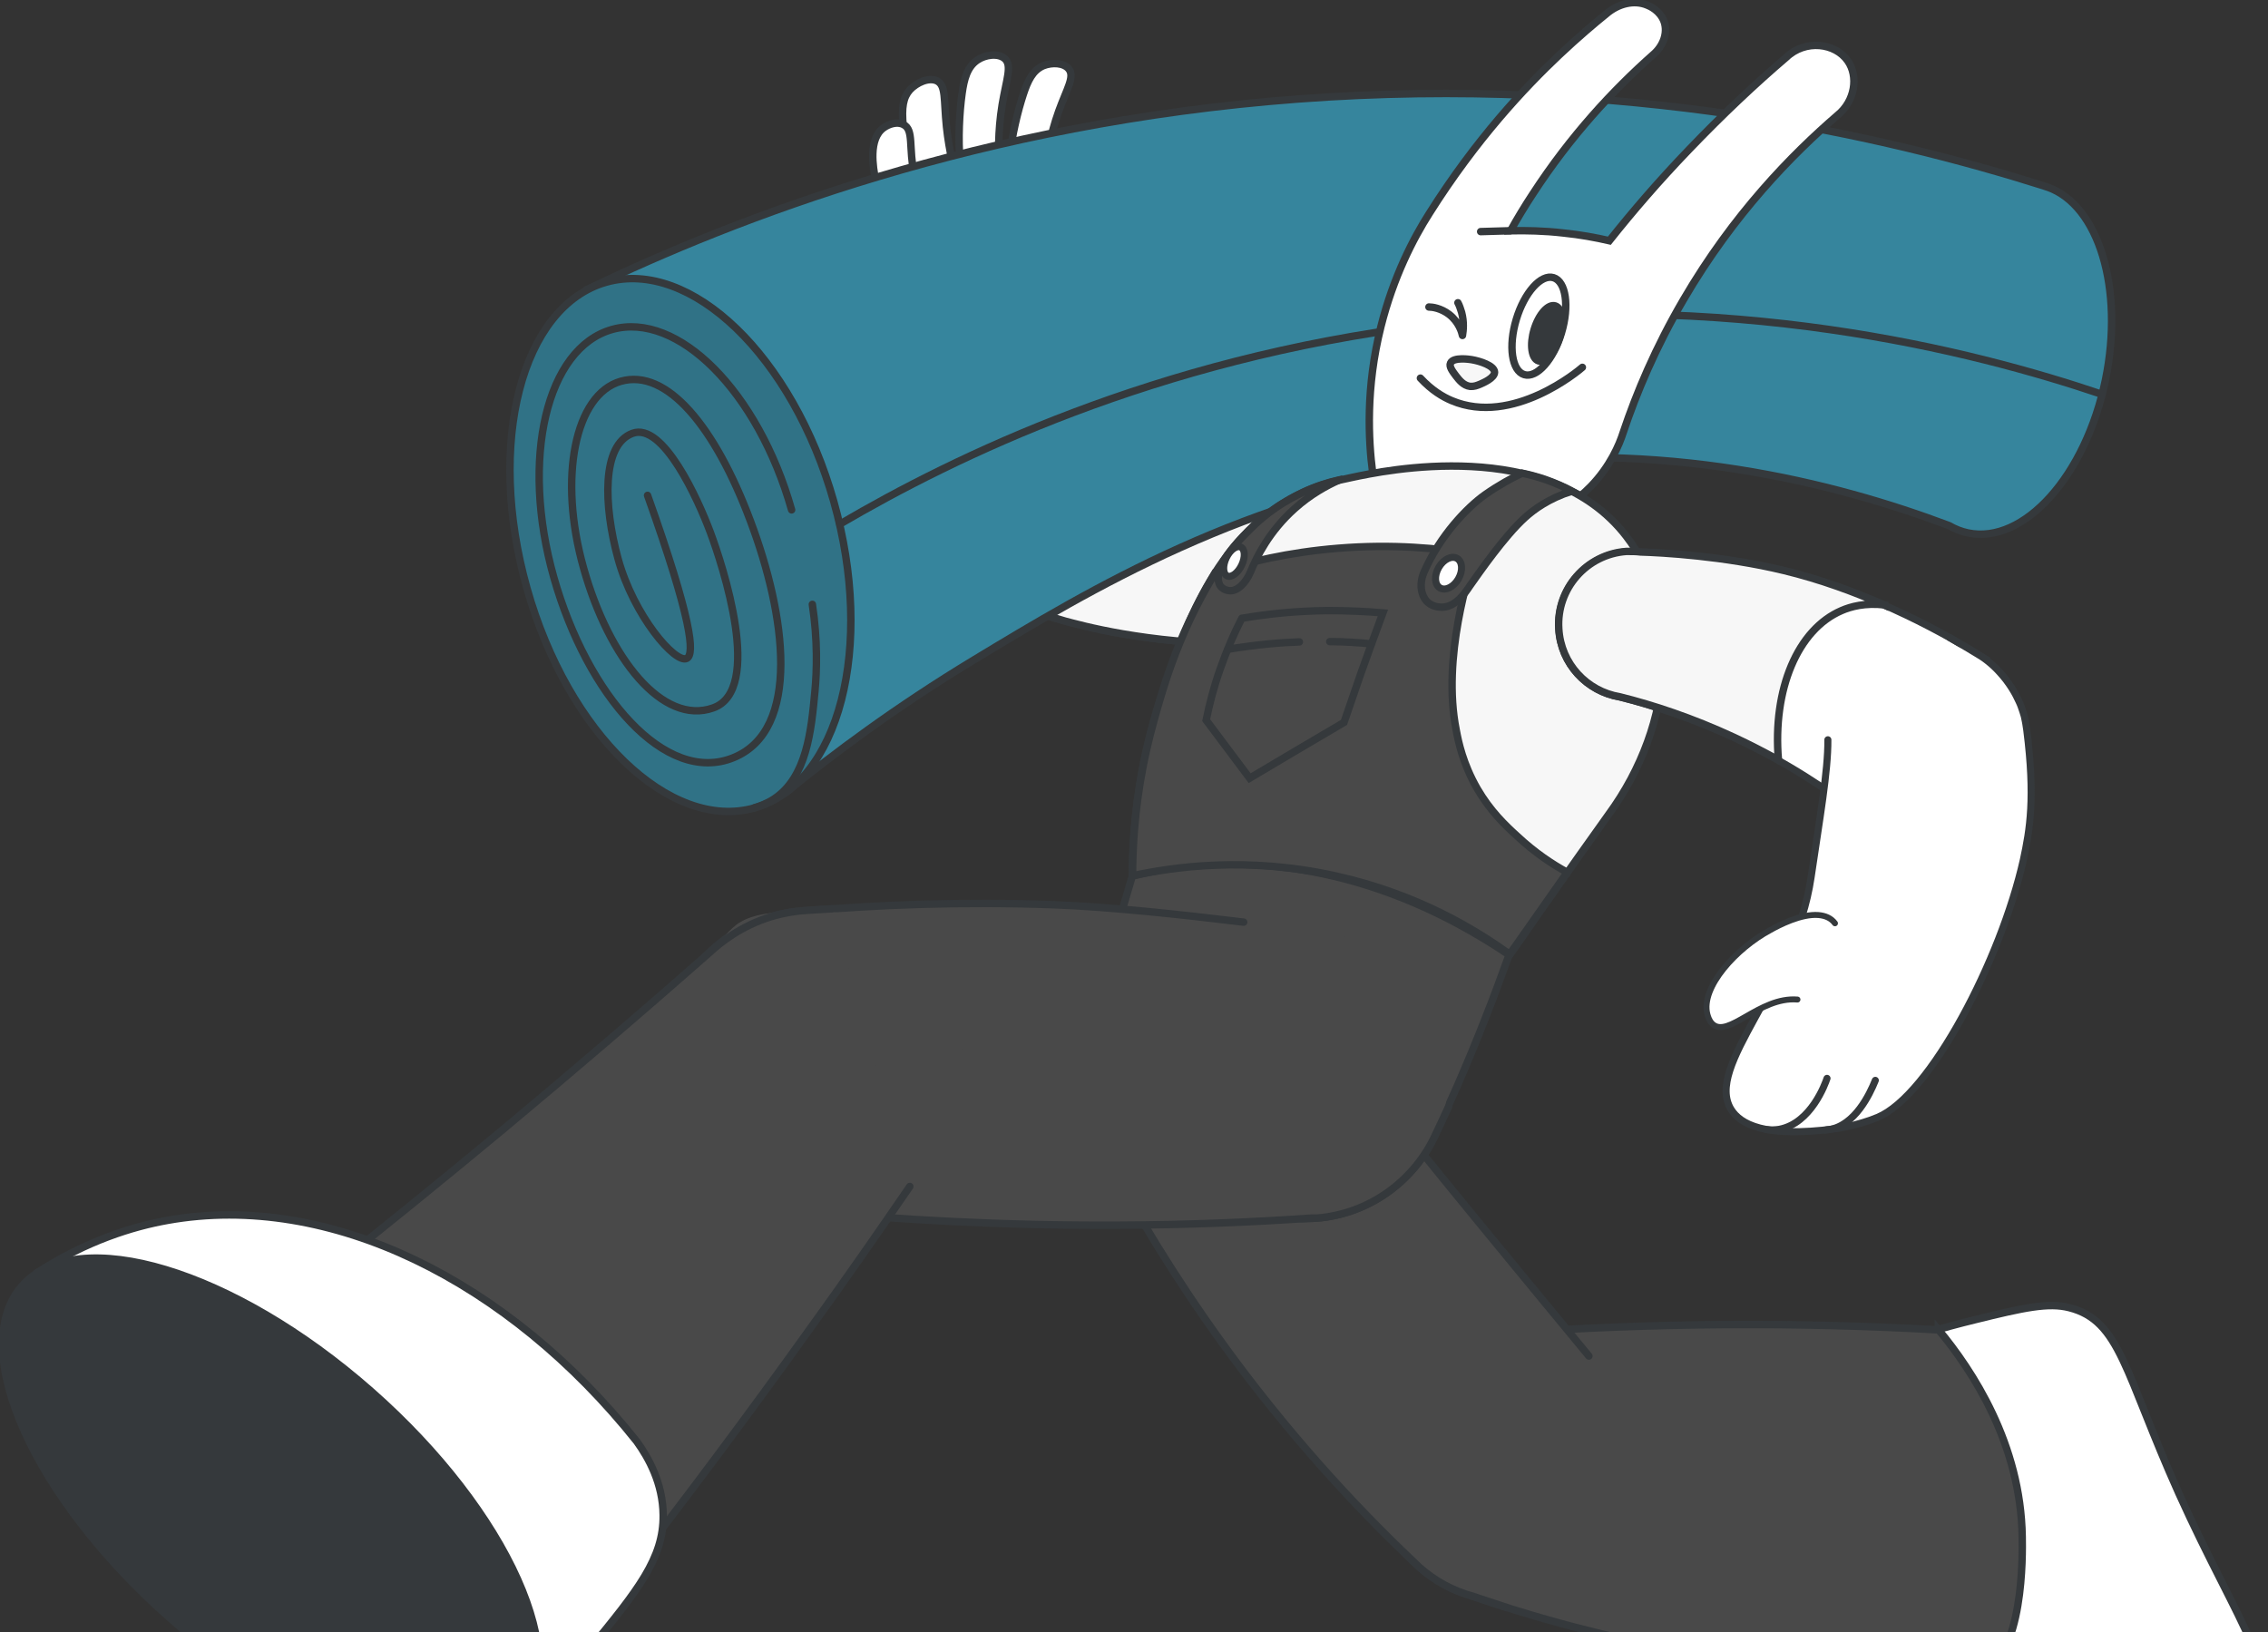
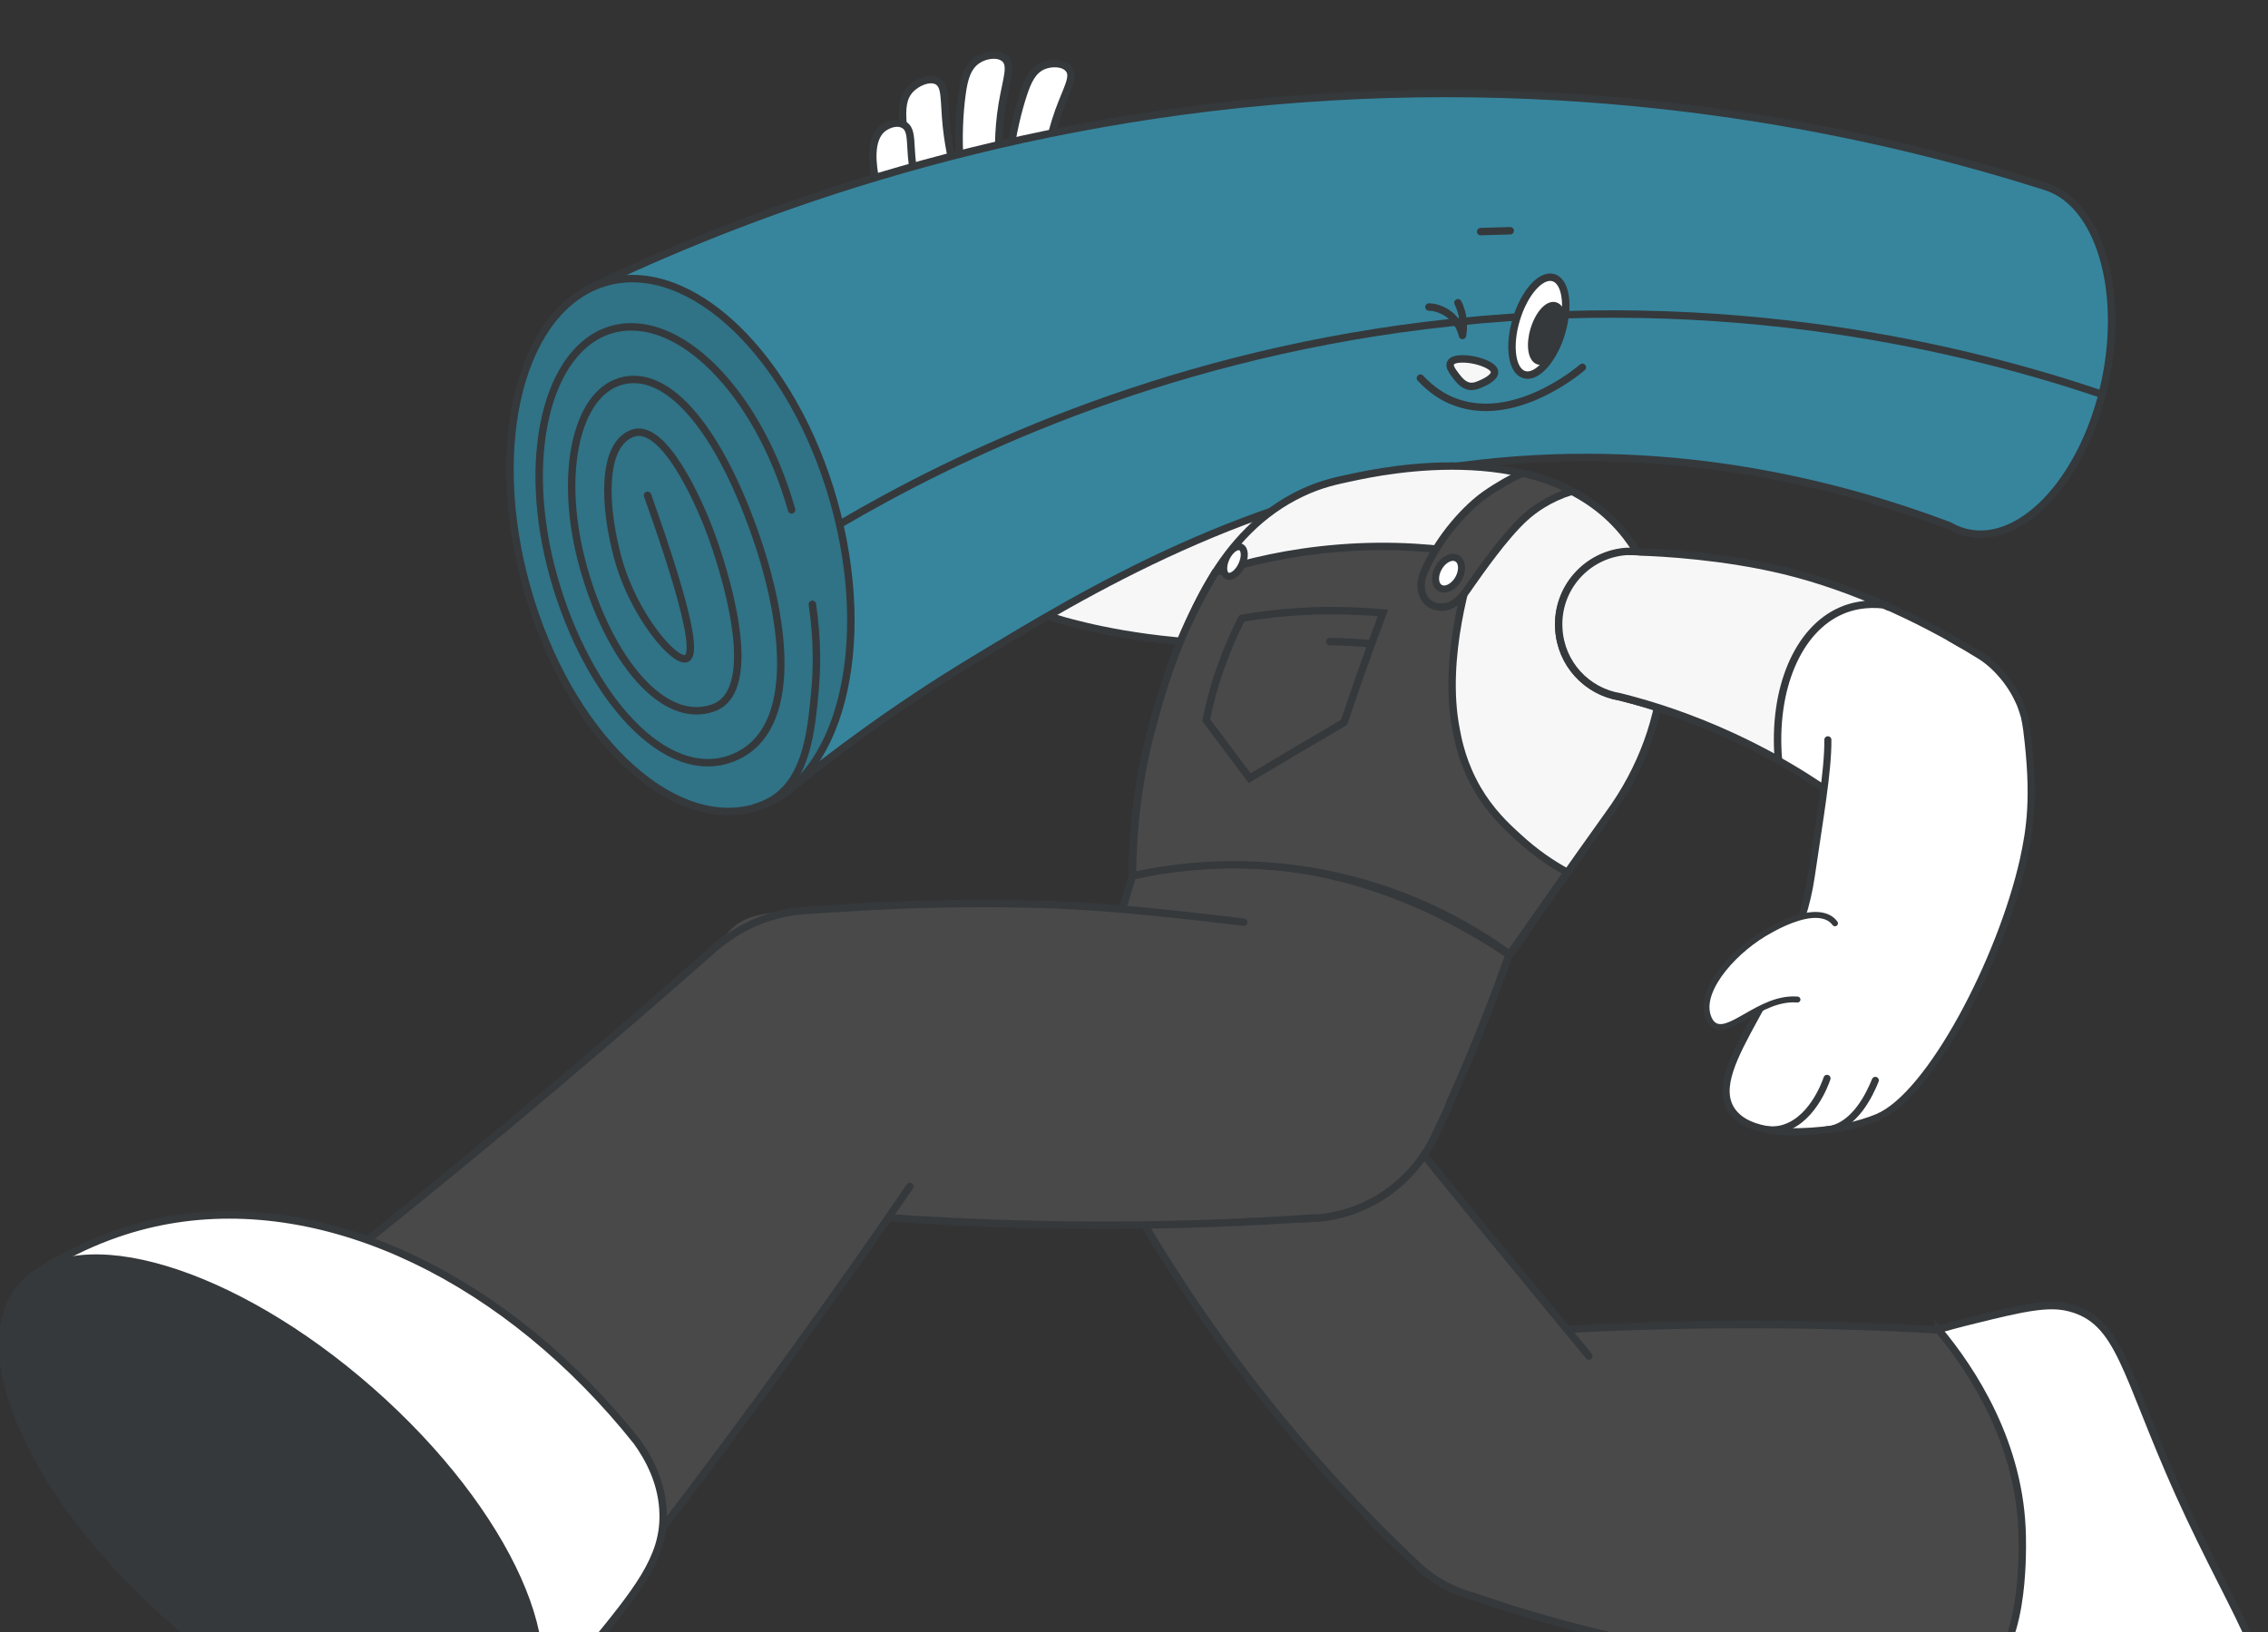
<svg xmlns="http://www.w3.org/2000/svg" width="610" height="439" viewBox="0 0 610 439" fill="none">
  <rect x="0" y="0" width="610" height="439" fill="#333333" stroke="none" />
  <g clip-path="url(#clip0_3804_894)">
    <path d="M599.989 471.572C602.052 470.118 604.345 468.51 606.332 465.526C615.273 452.439 602.281 437.669 586.004 401.624C571.407 369.099 570.337 355.248 556.581 351.727C550.926 350.273 544.277 351.727 531.285 354.941C513.326 359.304 499.188 364.814 489.941 368.946C490.018 374.763 492.081 440.73 537.094 465.373C539.692 466.827 577.444 486.877 599.912 471.648L599.989 471.572Z" fill="white" stroke="#35393C" stroke-width="2" stroke-miterlimit="10" />
    <path d="M521.351 357.697C483.292 355.554 444.699 355.783 405.495 358.538C404.578 358.538 403.737 358.691 402.82 358.768C402.514 358.768 402.132 358.768 401.827 358.845C382.11 360.911 367.742 378.589 369.882 398.333C371.334 412.491 380.811 423.818 393.344 428.409C393.344 428.409 393.344 428.409 393.42 428.409C393.573 428.409 393.649 428.486 393.802 428.562C403.202 431.853 413.137 434.914 423.607 437.669C462.811 447.924 498.806 451.062 529.298 450.832C530.063 450.832 531.209 450.679 532.432 450.22C544.43 445.858 543.971 418.001 543.895 413.333C543.513 388.385 530.521 368.64 521.351 357.62V357.697Z" fill="#494949" stroke="#35393C" stroke-width="2" stroke-miterlimit="10" />
    <path d="M297.129 123.288C296.976 122.982 294.53 119.232 293.002 116.477C293.002 116.477 288.951 109.36 286.659 101.86C286.659 101.707 286.124 99.87 285.742 98.11C284.06 89.845 285.589 83.723 286.506 74.157C288.187 56.861 285.665 52.422 284.443 50.662C283.755 49.591 281.997 47.218 278.94 45.382C272.826 41.708 266.33 42.78 262.586 43.468C260.522 43.851 248.677 45.764 241.111 55.637C231.711 67.881 234.233 84.182 236.602 99.335C237.902 107.906 239.965 114.181 241.341 118.39C246.079 132.931 252.345 143.951 257.16 151.374C261.516 158.109 269.082 162.624 277.717 162.624C291.244 162.624 302.172 151.68 302.172 138.135C302.172 124.589 299.345 126.655 297.205 123.365L297.129 123.288Z" fill="white" stroke="#35393C" stroke-width="2" stroke-miterlimit="10" stroke-linecap="round" />
    <path d="M336.027 134.308C325.634 133.62 312.031 131.018 298.733 122.906C296.67 121.681 292.925 119.003 292.925 119.003C288.722 115.635 283.449 113.646 277.641 113.646C264.114 113.646 253.186 124.589 253.186 138.135C253.186 151.68 258.535 155.813 266.407 159.869C266.407 159.869 268.623 160.94 269.769 161.323C274.355 163.236 280.01 165.303 286.582 167.063C288.34 167.522 294.072 169.129 302.172 170.507C310.273 171.884 321.431 173.262 335.11 173.185C345.809 173.185 354.521 164.461 354.521 153.747C354.521 143.033 346.344 134.844 336.104 134.308H336.027Z" fill="white" stroke="#35393C" stroke-width="2" stroke-miterlimit="10" />
    <path d="M336.027 134.308C327.315 133.773 316.463 131.783 305.382 126.502C302.555 126.426 294.225 126.502 287.194 132.395C278.558 139.589 275.578 152.599 279.781 164.996C281.921 165.685 284.137 166.374 286.506 167.063C288.264 167.522 293.995 169.129 302.096 170.506C310.197 171.884 321.354 173.262 335.034 173.185C345.733 173.185 354.445 164.461 354.445 153.747C354.445 143.033 346.268 134.844 336.027 134.308Z" fill="#F7F7F7" stroke="#35393C" stroke-width="2" stroke-miterlimit="10" />
    <path d="M276.8 53.494C281.844 51.733 279.934 43.392 284.748 29.923C286.964 23.8 289.104 20.663 287.499 18.596C286.124 16.836 282.914 16.76 280.621 17.678C277.717 18.903 276.418 21.811 275.272 25.255C272.215 34.514 268.929 51.504 274.049 53.647C275.119 54.106 276.265 53.647 276.724 53.57L276.8 53.494Z" fill="white" stroke="#35393C" stroke-width="2" stroke-miterlimit="10" stroke-linecap="round" />
    <path d="M265.796 54.336C270.763 51.504 267.095 43.162 269.54 28.163C270.687 21.275 272.291 17.602 270.228 15.765C268.47 14.234 265.031 14.694 262.892 16.148C260.14 17.984 259.3 21.275 258.765 25.102C257.313 35.433 257.313 53.8 263.044 55.024C264.267 55.254 265.337 54.642 265.796 54.412V54.336Z" fill="white" stroke="#35393C" stroke-width="2" stroke-miterlimit="10" stroke-linecap="round" />
    <path d="M257.083 57.397C260.446 54.718 256.014 47.754 254.561 34.056C253.797 26.709 254.485 22.959 251.963 21.734C249.823 20.739 246.537 22.194 244.703 24.183C242.945 26.173 242.41 28.852 242.945 34.056C243.71 41.402 246.996 57.932 254.179 58.162C254.561 58.162 255.937 58.162 257.083 57.32V57.397Z" fill="white" stroke="#35393C" stroke-width="2" stroke-miterlimit="10" stroke-linecap="round" />
    <path d="M250.206 64.514C252.498 62.142 247.913 57.014 245.926 47.371C244.321 39.489 245.849 34.974 243.022 33.52C241.341 32.601 239.048 33.367 237.672 34.362C233.469 37.346 234.845 45.152 235.456 48.213C236.755 55.484 241.264 65.126 247.149 65.432C247.76 65.432 249.288 65.509 250.206 64.591V64.514Z" fill="white" stroke="#35393C" stroke-width="2" stroke-miterlimit="10" stroke-linecap="round" />
    <path d="M550.773 50.356C550.62 50.356 550.467 50.279 550.314 50.203C550.162 50.203 550.009 50.126 549.856 50.05C507.518 36.657 436.828 20.05 349.095 26.632C263.656 33.06 197.78 58.698 158.27 77.677C176.229 122.676 194.112 167.598 212.071 212.597C223.763 203.108 240.576 190.404 261.974 177.471C292.849 158.798 335.492 133.007 392.885 125.278C447.145 118.008 493.456 129.793 524.178 141.349C525.783 142.267 527.464 142.956 529.298 143.339C544.353 146.476 560.937 128.033 566.287 102.166C571.33 77.6 564.452 55.177 550.773 50.356Z" fill="#36859D" stroke="#35393C" stroke-width="2" stroke-miterlimit="10" stroke-linecap="round" />
    <path d="M202.98 217.289C225.763 210.833 235.29 173.949 224.257 134.907C213.225 95.865 185.812 69.449 163.028 75.905C140.245 82.361 130.719 119.244 141.751 158.287C152.784 197.329 180.197 223.745 202.98 217.289Z" fill="#307286" stroke="#35393C" stroke-width="2" stroke-miterlimit="10" stroke-linecap="round" />
    <path d="M174.166 133.237C186.087 166.68 186.928 175.94 184.712 177.088C181.655 178.619 170.421 165.609 166.218 150.226C162.32 135.992 161.785 119.615 170.115 116.554C178.369 113.492 187.769 134.385 191.055 143.186C194.341 151.987 205.422 185.583 191.819 190.404C178.216 195.225 163.772 177.088 156.971 152.828C150.093 128.569 154.602 106.069 166.982 102.549C179.362 99.028 192.354 114.793 201.83 140.125C211.383 165.456 215.586 196.373 197.245 203.797C178.98 211.22 157.964 187.113 148.946 155.277C139.928 123.441 146.959 93.595 164.613 88.621C182.266 83.646 203.894 105.304 212.911 137.14" stroke="#35393C" stroke-width="2" stroke-miterlimit="10" stroke-linecap="round" />
    <path d="M218.49 162.547C219.942 172.267 219.713 180.379 219.178 185.965C218.185 196.679 216.962 209.077 208.173 214.893C206.186 216.194 204.199 216.883 202.9 217.266" stroke="#35393C" stroke-width="2" stroke-miterlimit="10" stroke-linecap="round" />
    <path d="M225.903 140.966C256.548 122.982 310.732 96.503 383.409 87.549C465.18 77.447 530.674 94.36 565.369 106.069" stroke="#35393C" stroke-width="2" stroke-miterlimit="10" stroke-linecap="round" />
-     <path d="M369.194 127.191C368.048 118.39 367.284 104.309 371.411 87.855C374.773 74.463 380.123 64.131 384.479 57.32C397.088 37.346 410.157 23.494 419.404 14.77C424.447 10.025 428.88 6.275 432.013 3.75C435.299 0.918 439.579 -0.076 443.018 1.378C443.629 1.607 446.533 2.832 447.603 5.893C448.597 8.877 447.374 12.398 444.546 14.77C433.847 24.26 422.461 36.504 412.296 52.116C410.08 55.484 408.093 58.774 406.259 62.065C410.462 61.989 415.277 62.065 420.55 62.677C425.059 63.136 429.186 63.902 432.854 64.744C439.121 56.861 446.228 48.596 454.328 40.178C463.27 30.841 472.058 22.576 480.388 15.459C485.585 10.485 493.609 11.556 496.972 16.377C499.876 20.51 498.959 27.168 494.221 30.994C482.07 41.479 466.25 57.55 452.8 80.585C445.234 93.519 440.114 105.763 436.599 116.248C435.529 119.615 433.083 125.431 427.81 130.865C424.218 134.538 420.55 136.834 417.875 138.211C401.75 134.615 385.549 130.941 369.424 127.344L369.194 127.191Z" fill="white" stroke="#35393C" stroke-width="2" stroke-miterlimit="10" />
    <path d="M398.235 62.295L406.183 62.065" stroke="#35393C" stroke-width="2" stroke-miterlimit="10" stroke-linecap="round" />
    <path d="M382.033 101.707C385.09 104.998 388.071 106.758 390.44 107.753C406.87 114.717 424.83 99.488 425.594 98.799" stroke="#35393C" stroke-width="2" stroke-miterlimit="10" stroke-linecap="round" />
    <path d="M395.407 103.926C393.573 103.697 392.427 102.166 391.586 101.095C390.669 99.87 389.676 98.569 390.134 97.651C390.898 95.967 395.331 96.656 395.789 96.733C398.082 97.115 401.903 98.34 401.979 100.1C401.979 101.707 398.846 103.008 398.158 103.314C397.241 103.697 396.477 104.003 395.407 103.926Z" fill="#F7F7F7" stroke="#35393C" stroke-width="2" stroke-miterlimit="10" />
    <path d="M384.326 82.575C385.243 82.575 387.536 82.881 389.752 84.565C392.427 86.631 393.191 89.463 393.344 90.228C393.573 88.85 393.802 86.631 393.114 84.029C392.809 83.034 392.503 82.116 392.121 81.427" stroke="#35393C" stroke-width="2" stroke-linecap="round" stroke-linejoin="round" />
    <path d="M419.966 89.561C422.138 82.359 421.179 75.699 417.826 74.685C414.472 73.671 409.993 78.687 407.822 85.89C405.65 93.092 406.609 99.752 409.962 100.766C413.316 101.78 417.795 96.764 419.966 89.561Z" fill="white" stroke="#35393C" stroke-width="2" stroke-miterlimit="10" stroke-linecap="round" />
    <path d="M419.497 90.714C420.729 86.627 420.188 82.849 418.289 82.275C416.39 81.701 413.852 84.548 412.619 88.635C411.387 92.721 411.928 96.5 413.827 97.074C415.726 97.648 418.264 94.8 419.497 90.714Z" fill="#35393C" stroke="#35393C" stroke-width="2" stroke-miterlimit="10" stroke-linecap="round" />
    <path d="M304.542 235.633C304.618 213.286 309.28 195.914 313.177 184.817C319.291 167.292 327.774 143.109 350.242 132.548C355.286 130.176 359.26 129.334 363.616 128.416C371.869 126.655 416.423 117.089 437.363 144.18C452.036 163.083 450.813 194.307 432.625 219.102C428.421 224.995 421.926 234.102 414.054 245.352C412.602 247.495 407.711 254.612 400.91 264.025C400.069 265.249 399.61 265.785 399.534 265.938C388.529 280.249 318.374 277.877 306.452 245.581C305.459 242.903 304.618 240.607 304.694 235.786L304.542 235.633Z" fill="#F7F7F7" stroke="#35393C" stroke-width="2" stroke-miterlimit="10" />
    <path d="M532.05 176.017C525.248 171.808 504.385 159.41 479.777 153.517C463.652 149.614 446.763 148.696 441.26 148.543C440.114 148.39 438.891 148.39 437.669 148.39C437.669 148.39 437.516 148.39 437.439 148.39C426.74 149.155 418.563 158.415 419.251 169.206C419.786 178.619 426.817 186.042 435.682 187.496C444.623 189.715 455.093 193.159 466.327 198.363C480.618 205.021 492.005 212.674 500.64 219.409C505.76 223.771 512.409 226.22 519.593 225.76C534.419 224.919 545.729 212.138 544.812 197.368C544.277 188.261 539.233 180.455 531.973 176.017H532.05Z" fill="white" stroke="#35393C" stroke-width="1.9" stroke-miterlimit="10" stroke-linecap="round" />
    <path d="M431.631 369.865C431.631 369.865 380.046 307.647 374.697 300.147C368.124 290.887 363.539 281.933 363.539 281.933C362.775 280.402 361.858 278.489 361.858 278.489C355.897 264.025 340.995 254.535 324.64 256.296C304.771 258.362 290.327 276.193 292.467 296.091C292.925 300.376 294.072 304.356 295.829 308.029C295.829 308.029 296.594 309.483 296.976 310.172C305.306 325.86 315.623 343.079 328.614 361.064C346.039 385.17 363.921 404.609 380.046 419.915C380.581 420.45 381.728 421.522 381.728 421.522C388.988 427.95 398.846 431.47 409.316 430.399C429.033 428.333 443.4 410.655 441.26 390.91C440.42 382.721 436.828 375.451 431.631 369.941V369.865Z" fill="#494949" />
    <path d="M427.352 364.737C414.895 349.661 379.129 306.346 374.697 300.147C368.124 290.887 363.539 281.933 363.539 281.933C362.775 280.402 361.858 278.489 361.858 278.489C355.897 264.025 340.995 254.535 324.64 256.296C304.771 258.362 290.327 276.193 292.467 296.091C292.925 300.376 294.072 304.356 295.829 308.029C295.829 308.029 296.594 309.483 296.976 310.172C305.306 325.86 315.623 343.079 328.614 361.064C346.039 385.17 363.921 404.609 380.046 419.915C380.581 420.45 381.728 421.522 381.728 421.522C385.854 425.195 390.745 427.874 396.095 429.328L404.883 432.236" fill="#494949" />
    <path d="M427.352 364.737C414.895 349.661 379.129 306.346 374.697 300.147C368.124 290.887 363.539 281.933 363.539 281.933C362.775 280.402 361.858 278.489 361.858 278.489C355.897 264.025 340.995 254.535 324.64 256.296C304.771 258.362 290.327 276.193 292.467 296.091C292.925 300.376 294.072 304.356 295.829 308.029C295.829 308.029 296.594 309.483 296.976 310.172C305.306 325.86 315.623 343.079 328.614 361.064C346.039 385.17 363.921 404.609 380.046 419.915C380.581 420.45 381.728 421.522 381.728 421.522C385.854 425.195 390.745 427.874 396.095 429.328L404.883 432.236" stroke="#35393C" stroke-width="2" stroke-miterlimit="10" stroke-linecap="round" />
    <path d="M323.723 232.648C316.845 233.107 310.426 234.179 304.541 235.633C300.491 249.331 296.441 263.107 292.39 276.805C291.244 281.474 288.111 296.473 296.517 307.723C302.478 315.682 311.802 318.59 325.023 322.799C332.053 325.019 338.091 326.167 342.447 326.855C345.198 327.468 348.026 327.774 350.93 327.774C366.367 327.774 379.588 318.743 385.778 305.657C387.841 301.218 389.905 296.703 391.968 292.035C397.241 279.943 401.827 268.158 405.877 256.831C390.822 246.653 361.017 230.123 323.647 232.725L323.723 232.648Z" fill="#494949" stroke="#35393C" stroke-width="2" stroke-miterlimit="10" />
    <path d="M389.599 289.126C389.599 270.147 375.92 254.382 357.884 251.091C357.884 251.091 311.343 244.357 283.678 243.362C258.918 242.444 236.373 243.362 216.274 245.046C215.586 245.046 214.975 245.122 214.287 245.199C214.211 245.199 214.058 245.199 213.982 245.199C193.959 247.571 178.445 264.637 178.445 285.3C178.445 305.963 194.494 323.641 215.051 325.554C241.341 328.08 270.075 329.687 300.873 329.534C319.062 329.457 336.409 328.768 352.917 327.62C353.146 327.62 353.299 327.62 353.528 327.62C353.834 327.62 354.139 327.62 354.445 327.62C374.162 325.937 389.599 309.33 389.599 289.126Z" fill="#494949" />
    <path d="M334.499 248.03C318.832 246.117 298.504 243.898 283.602 243.362C258.841 242.444 236.297 243.362 216.198 245.046C215.51 245.046 214.898 245.122 214.211 245.199C214.134 245.199 213.981 245.199 213.905 245.199C193.882 247.571 178.369 264.637 178.369 285.3C178.369 305.963 194.417 323.641 214.975 325.554C241.264 328.08 269.999 329.687 300.797 329.534C318.985 329.457 336.333 328.768 352.84 327.62C353.069 327.62 353.222 327.62 353.451 327.62C353.757 327.62 354.063 327.62 354.369 327.62C368.583 326.396 380.505 317.442 386.16 305.044L389.599 297.698" stroke="#35393C" stroke-width="2" stroke-miterlimit="10" stroke-linecap="round" />
    <path d="M252.957 306.958C256.931 300.682 259.147 293.336 259.147 285.377C259.147 263.03 241.111 244.969 218.796 244.969C196.481 244.969 198.086 249.255 190.826 256.296C173.019 271.984 154.525 287.902 135.343 303.82C118.301 317.978 101.488 331.6 84.828 344.763C84.828 344.763 84.752 344.763 84.675 344.84C84.675 344.84 84.599 344.916 84.523 344.993C84.217 345.222 83.988 345.452 83.682 345.758C73.289 356.166 83.224 382.874 105.768 405.451C128.312 428.027 154.984 437.899 165.377 427.567C165.912 427.032 166.294 426.496 166.753 425.96C183.795 403.996 200.99 381.038 218.185 357.008C229.801 340.86 240.958 324.789 251.657 309.024C252.04 308.488 252.345 307.953 252.727 307.493C252.727 307.417 252.88 307.264 252.957 307.187V306.958Z" fill="#494949" />
    <path d="M244.703 319.126C236.143 331.6 227.355 344.227 218.184 356.931C200.989 380.961 183.794 403.92 166.752 425.884C166.37 426.496 165.912 427.032 165.377 427.491C154.983 437.899 128.312 427.95 105.768 405.374C83.223 382.798 73.365 356.089 83.682 345.681C83.911 345.452 84.217 345.146 84.522 344.916C84.522 344.916 84.599 344.84 84.675 344.763C84.675 344.763 84.752 344.763 84.828 344.687C101.488 331.524 118.301 317.901 135.343 303.744C154.525 287.749 173.019 271.907 190.825 256.219C193.882 253.387 199.384 249.025 207.332 246.576C211.153 245.428 214.669 244.969 217.497 244.816C219.56 244.663 221.7 244.587 223.763 244.434" fill="#494949" />
    <path d="M244.703 319.126C236.143 331.6 227.355 344.227 218.184 356.931C200.989 380.961 183.794 403.92 166.752 425.884C166.37 426.496 165.912 427.032 165.377 427.491C154.983 437.899 128.312 427.95 105.768 405.374C83.223 382.798 73.365 356.089 83.682 345.681C83.911 345.452 84.217 345.146 84.522 344.916C84.522 344.916 84.599 344.84 84.675 344.763C84.675 344.763 84.752 344.763 84.828 344.687C101.488 331.524 118.301 317.901 135.343 303.744C154.525 287.749 173.019 271.907 190.825 256.219C193.882 253.387 199.384 249.025 207.332 246.576C211.153 245.428 214.669 244.969 217.497 244.816C219.56 244.663 221.7 244.587 223.763 244.434" stroke="#35393C" stroke-width="2" stroke-miterlimit="10" stroke-linecap="round" />
    <path d="M506.907 162.777C498.883 159.257 489.635 155.813 479.777 153.441C463.652 149.538 446.763 148.619 441.26 148.466C440.114 148.313 438.891 148.313 437.669 148.313C437.669 148.313 437.516 148.313 437.439 148.313C426.74 149.079 418.563 158.339 419.251 169.129C419.786 178.542 426.817 185.965 435.682 187.42C444.623 189.639 455.093 193.083 466.327 198.287C470.606 200.276 474.58 202.343 478.325 204.409C476.72 185.353 483.522 169.282 495.291 164.231C497.736 163.16 501.634 162.088 506.907 162.701V162.777Z" fill="#F7F7F7" stroke="#35393C" stroke-width="2" stroke-miterlimit="10" />
    <path d="M421.543 234.638C417.57 232.495 412.831 229.357 408.093 224.919C404.96 222.087 400.833 218.184 397.318 212.138C393.497 205.48 392.274 199.664 391.663 196.373C387.765 176.782 395.254 153.823 396.783 149.079C387.23 147.471 374.544 146.247 359.795 147.471C346.574 148.543 335.416 151.221 326.857 153.976C325.558 156.196 323.723 159.333 321.736 163.236C315.852 174.869 312.948 184.741 311.114 191.169C310.12 194.766 308.592 199.97 307.293 206.934C305.153 218.261 304.618 228.133 304.618 235.556C315.47 233.184 335.492 230.276 359.412 235.633C381.422 240.531 397.165 250.25 406.03 256.678C411.227 249.255 416.423 241.908 421.62 234.485L421.543 234.638Z" fill="#494949" stroke="#35393C" stroke-width="2" stroke-miterlimit="10" />
    <path d="M334.04 166.297C340.765 165.15 348.56 164.308 357.196 164.231C362.469 164.231 367.437 164.461 371.946 164.843C369.959 170.2 367.972 175.634 365.985 181.221C364.456 185.659 362.928 190.021 361.476 194.307C352.993 199.281 344.587 204.256 336.104 209.307C332.206 204.103 328.309 198.899 324.411 193.695C325.252 189.562 326.398 184.971 328.156 179.996C329.99 174.792 331.977 170.2 333.964 166.374L334.04 166.297Z" stroke="#35393C" stroke-width="2" stroke-miterlimit="10" />
    <path d="M383.027 153.823C381.651 156.961 382.11 160.252 384.02 162.012C385.625 163.466 387.841 163.313 388.147 163.313C391.662 163.007 393.955 159.639 395.331 157.573C397.776 154.129 404.578 144.257 410.157 139.206C412.602 136.987 416.576 134.079 422.766 132.089C420.779 131.018 418.41 129.946 415.583 128.951C413.366 128.186 411.226 127.65 409.392 127.268C406.641 128.569 403.202 130.405 399.381 133.084C394.643 136.451 387.306 144.027 383.027 153.823Z" fill="#494949" stroke="#35393C" stroke-width="2" stroke-miterlimit="10" />
-     <path d="M360.024 129.181C356.814 130.635 352.534 132.931 348.255 136.757C341.377 142.88 337.938 149.844 336.333 153.823C334.957 157.038 332.665 159.104 330.601 158.874C330.449 158.874 329.226 158.721 328.385 157.803C327.544 156.808 327.621 155.43 327.697 154.742C328.079 151.221 331.595 147.165 334.117 144.487C336.333 142.191 338.702 139.742 342.447 137.064C345.656 134.768 348.561 133.314 350.471 132.395C354.063 130.712 357.349 129.717 360.024 129.104V129.181Z" fill="#494949" stroke="#35393C" stroke-width="2" stroke-miterlimit="10" />
    <path d="M392.25 155.698C393.516 153.502 393.357 151.037 391.895 150.191C390.433 149.346 388.221 150.441 386.955 152.637C385.689 154.833 385.847 157.299 387.31 158.144C388.772 158.99 390.983 157.895 392.25 155.698Z" fill="white" stroke="#35393C" stroke-width="1.9" stroke-linecap="round" stroke-linejoin="round" />
    <path d="M333.958 152.012C334.975 149.875 334.874 147.701 333.731 147.155C332.588 146.609 330.837 147.899 329.819 150.035C328.802 152.171 328.903 154.346 330.046 154.891C331.189 155.437 332.94 154.148 333.958 152.012Z" fill="white" stroke="#35393C" stroke-width="1.9" stroke-linecap="round" stroke-linejoin="round" />
    <path d="M10.088 342.237C23.462 333.666 35.689 329.916 45.089 328.233C88.726 320.427 136.948 344.61 171.262 387.696C174.471 392.134 178.292 399.022 178.369 407.517C178.522 419.073 171.567 427.72 158.575 443.562C153.914 449.225 147.418 456.572 138.859 464.607C95.909 423.817 53.037 383.027 10.088 342.314V342.237Z" fill="white" stroke="#35393C" stroke-width="2" stroke-miterlimit="10" />
    <path d="M139.799 463.685C154.646 446.761 136.711 406.673 99.739 374.147C62.767 341.621 20.759 328.973 5.911 345.897C-8.936 362.821 8.999 402.909 45.971 435.435C82.943 467.961 124.951 480.609 139.799 463.685Z" fill="#35393C" stroke="#35393C" stroke-width="2" stroke-miterlimit="10" stroke-linecap="round" />
    <path d="M357.655 172.573C361.934 172.573 365.755 172.879 368.812 173.185" stroke="#35393C" stroke-width="2" stroke-miterlimit="10" stroke-linecap="round" />
-     <path d="M330.219 174.639C338.167 173.338 344.739 172.802 349.478 172.649" stroke="#35393C" stroke-width="2" stroke-miterlimit="10" stroke-linecap="round" />
    <path d="M545.194 196.373C545.041 195.149 544.812 194.001 544.812 194.001C544.43 192.241 543.819 190.481 543.054 188.721C537.017 175.175 521.121 169.053 507.595 175.098C498.118 179.307 492.31 188.414 491.699 198.134C491.699 198.593 491.622 198.899 491.622 198.975C490.629 210.149 487.649 232.725 487.114 235.939C482.834 265.25 458.226 286.754 465.639 298.463C468.008 302.213 474.428 306.039 493.686 303.591C493.686 303.591 499.57 302.749 504.996 300.529C519.058 294.713 538.163 258.132 544.201 231.271C545.958 223.159 547.41 214.511 545.118 196.373H545.194Z" fill="white" />
    <path d="M524.407 171.501C526.777 172.879 529.146 174.257 531.515 175.711C533.272 176.705 535.565 178.313 537.781 180.761C540.532 183.746 542.137 186.654 543.054 188.72C543.437 189.486 543.742 190.404 544.048 191.322C544.354 192.164 544.583 193.083 544.736 194.001C544.736 194.001 544.965 195.149 545.118 196.373C547.41 214.511 545.958 223.159 544.201 231.271C538.163 258.132 519.134 294.637 504.996 300.529C499.494 302.825 493.686 303.59 493.686 303.59C474.428 306.116 468.084 302.289 465.639 298.463C458.226 286.754 482.834 265.249 487.114 235.939C489.406 220.25 491.699 207.394 491.622 198.975" stroke="#35393C" stroke-width="1.9" stroke-miterlimit="10" stroke-linecap="round" />
    <path d="M491.393 290.045C490.935 291.422 487.114 302.136 478.554 303.744C477.561 303.897 476.338 303.973 475.039 303.82" stroke="#35393C" stroke-width="1.9" stroke-miterlimit="10" stroke-linecap="round" />
    <path d="M504.385 290.581C502.856 294.407 498.883 302.672 492.005 303.82C491.699 303.82 491.317 303.897 490.935 303.973" stroke="#35393C" stroke-width="1.9" stroke-miterlimit="10" stroke-linecap="round" />
    <path d="M493.151 263.642C495.52 259.28 496.36 251.933 493.609 248.413C489.559 243.132 479.395 248.489 476.185 250.173C467.167 254.994 457.385 265.555 459.296 272.826C459.449 273.361 459.754 274.509 460.595 275.351C464.798 279.484 473.281 268.004 483.522 268.846C484.591 268.923 487.266 269.305 489.865 267.545C491.775 266.244 492.769 264.484 493.227 263.642H493.151Z" fill="white" />
    <path d="M493.533 248.337C492.463 246.883 490.858 246.27 489.1 246.117C484.439 245.735 478.401 248.872 476.109 250.173C467.091 254.995 457.309 265.556 459.219 272.826C459.372 273.362 459.678 274.51 460.519 275.351C464.722 279.484 473.205 268.005 483.445 268.846" stroke="#35393C" stroke-width="1.6" stroke-miterlimit="10" stroke-linecap="round" />
  </g>
  <defs>
    <clipPath id="clip0_3804_894">
      <rect width="610" height="439" fill="white" />
    </clipPath>
  </defs>
</svg>